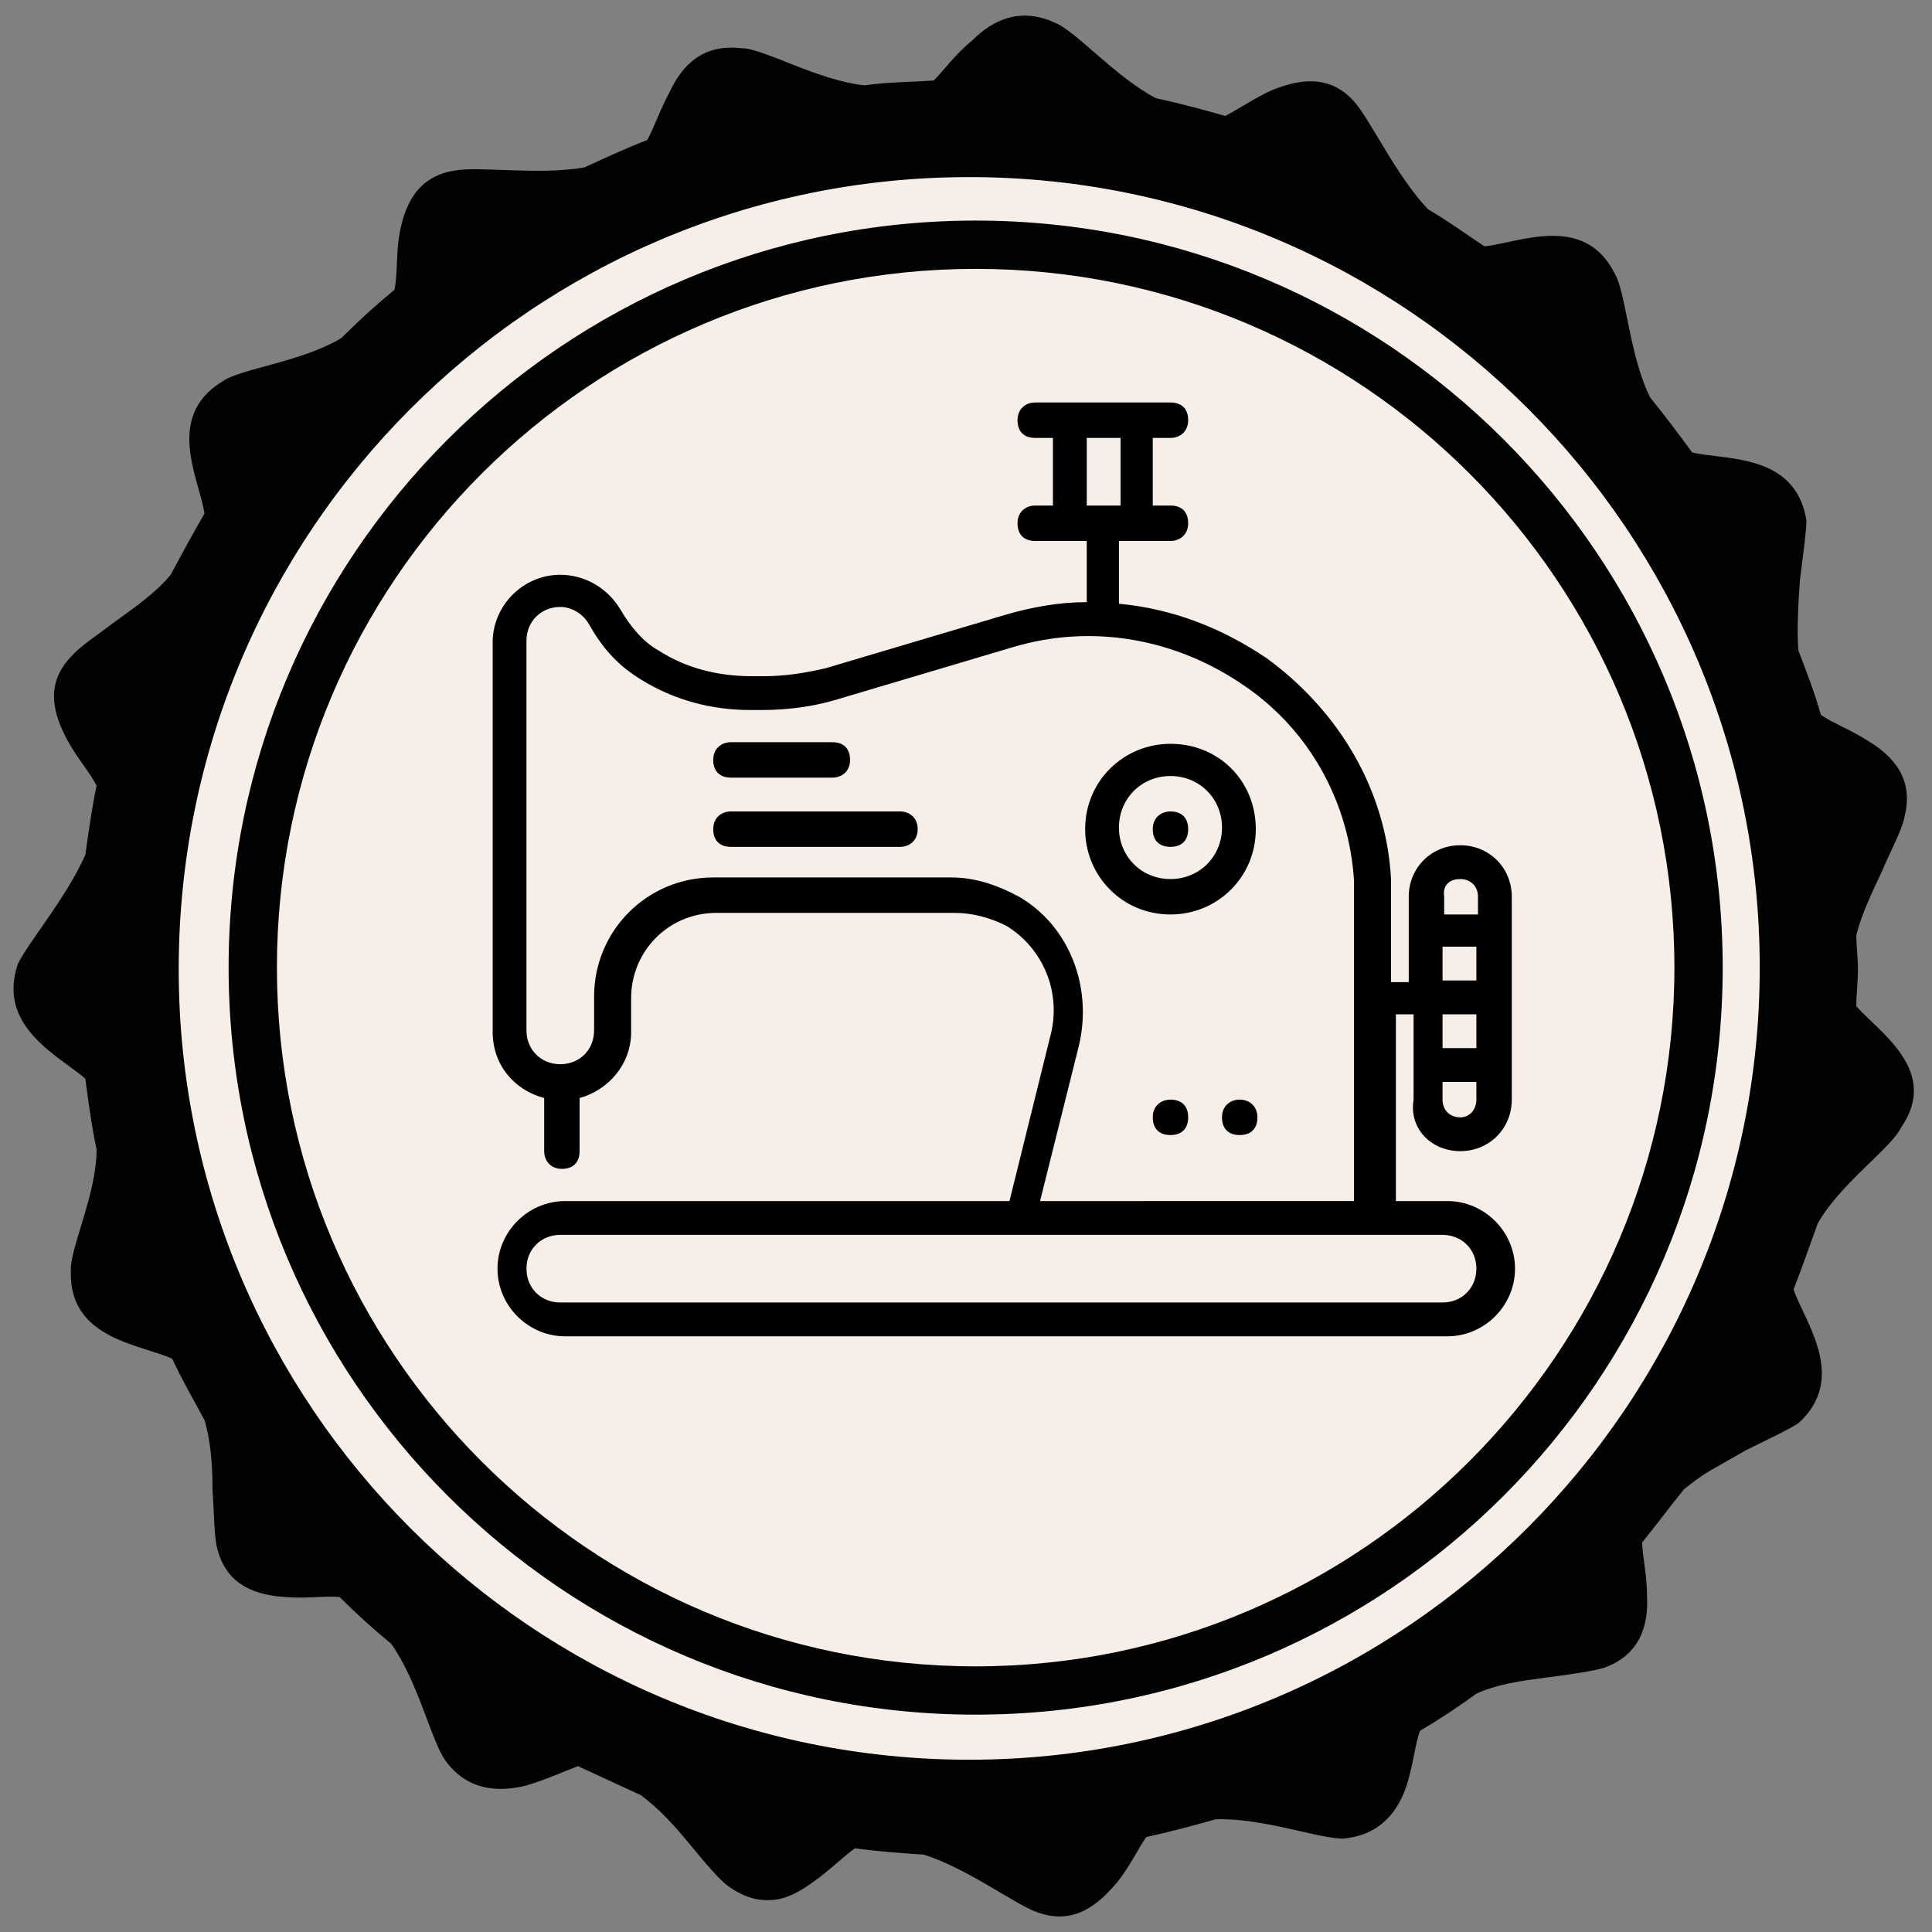
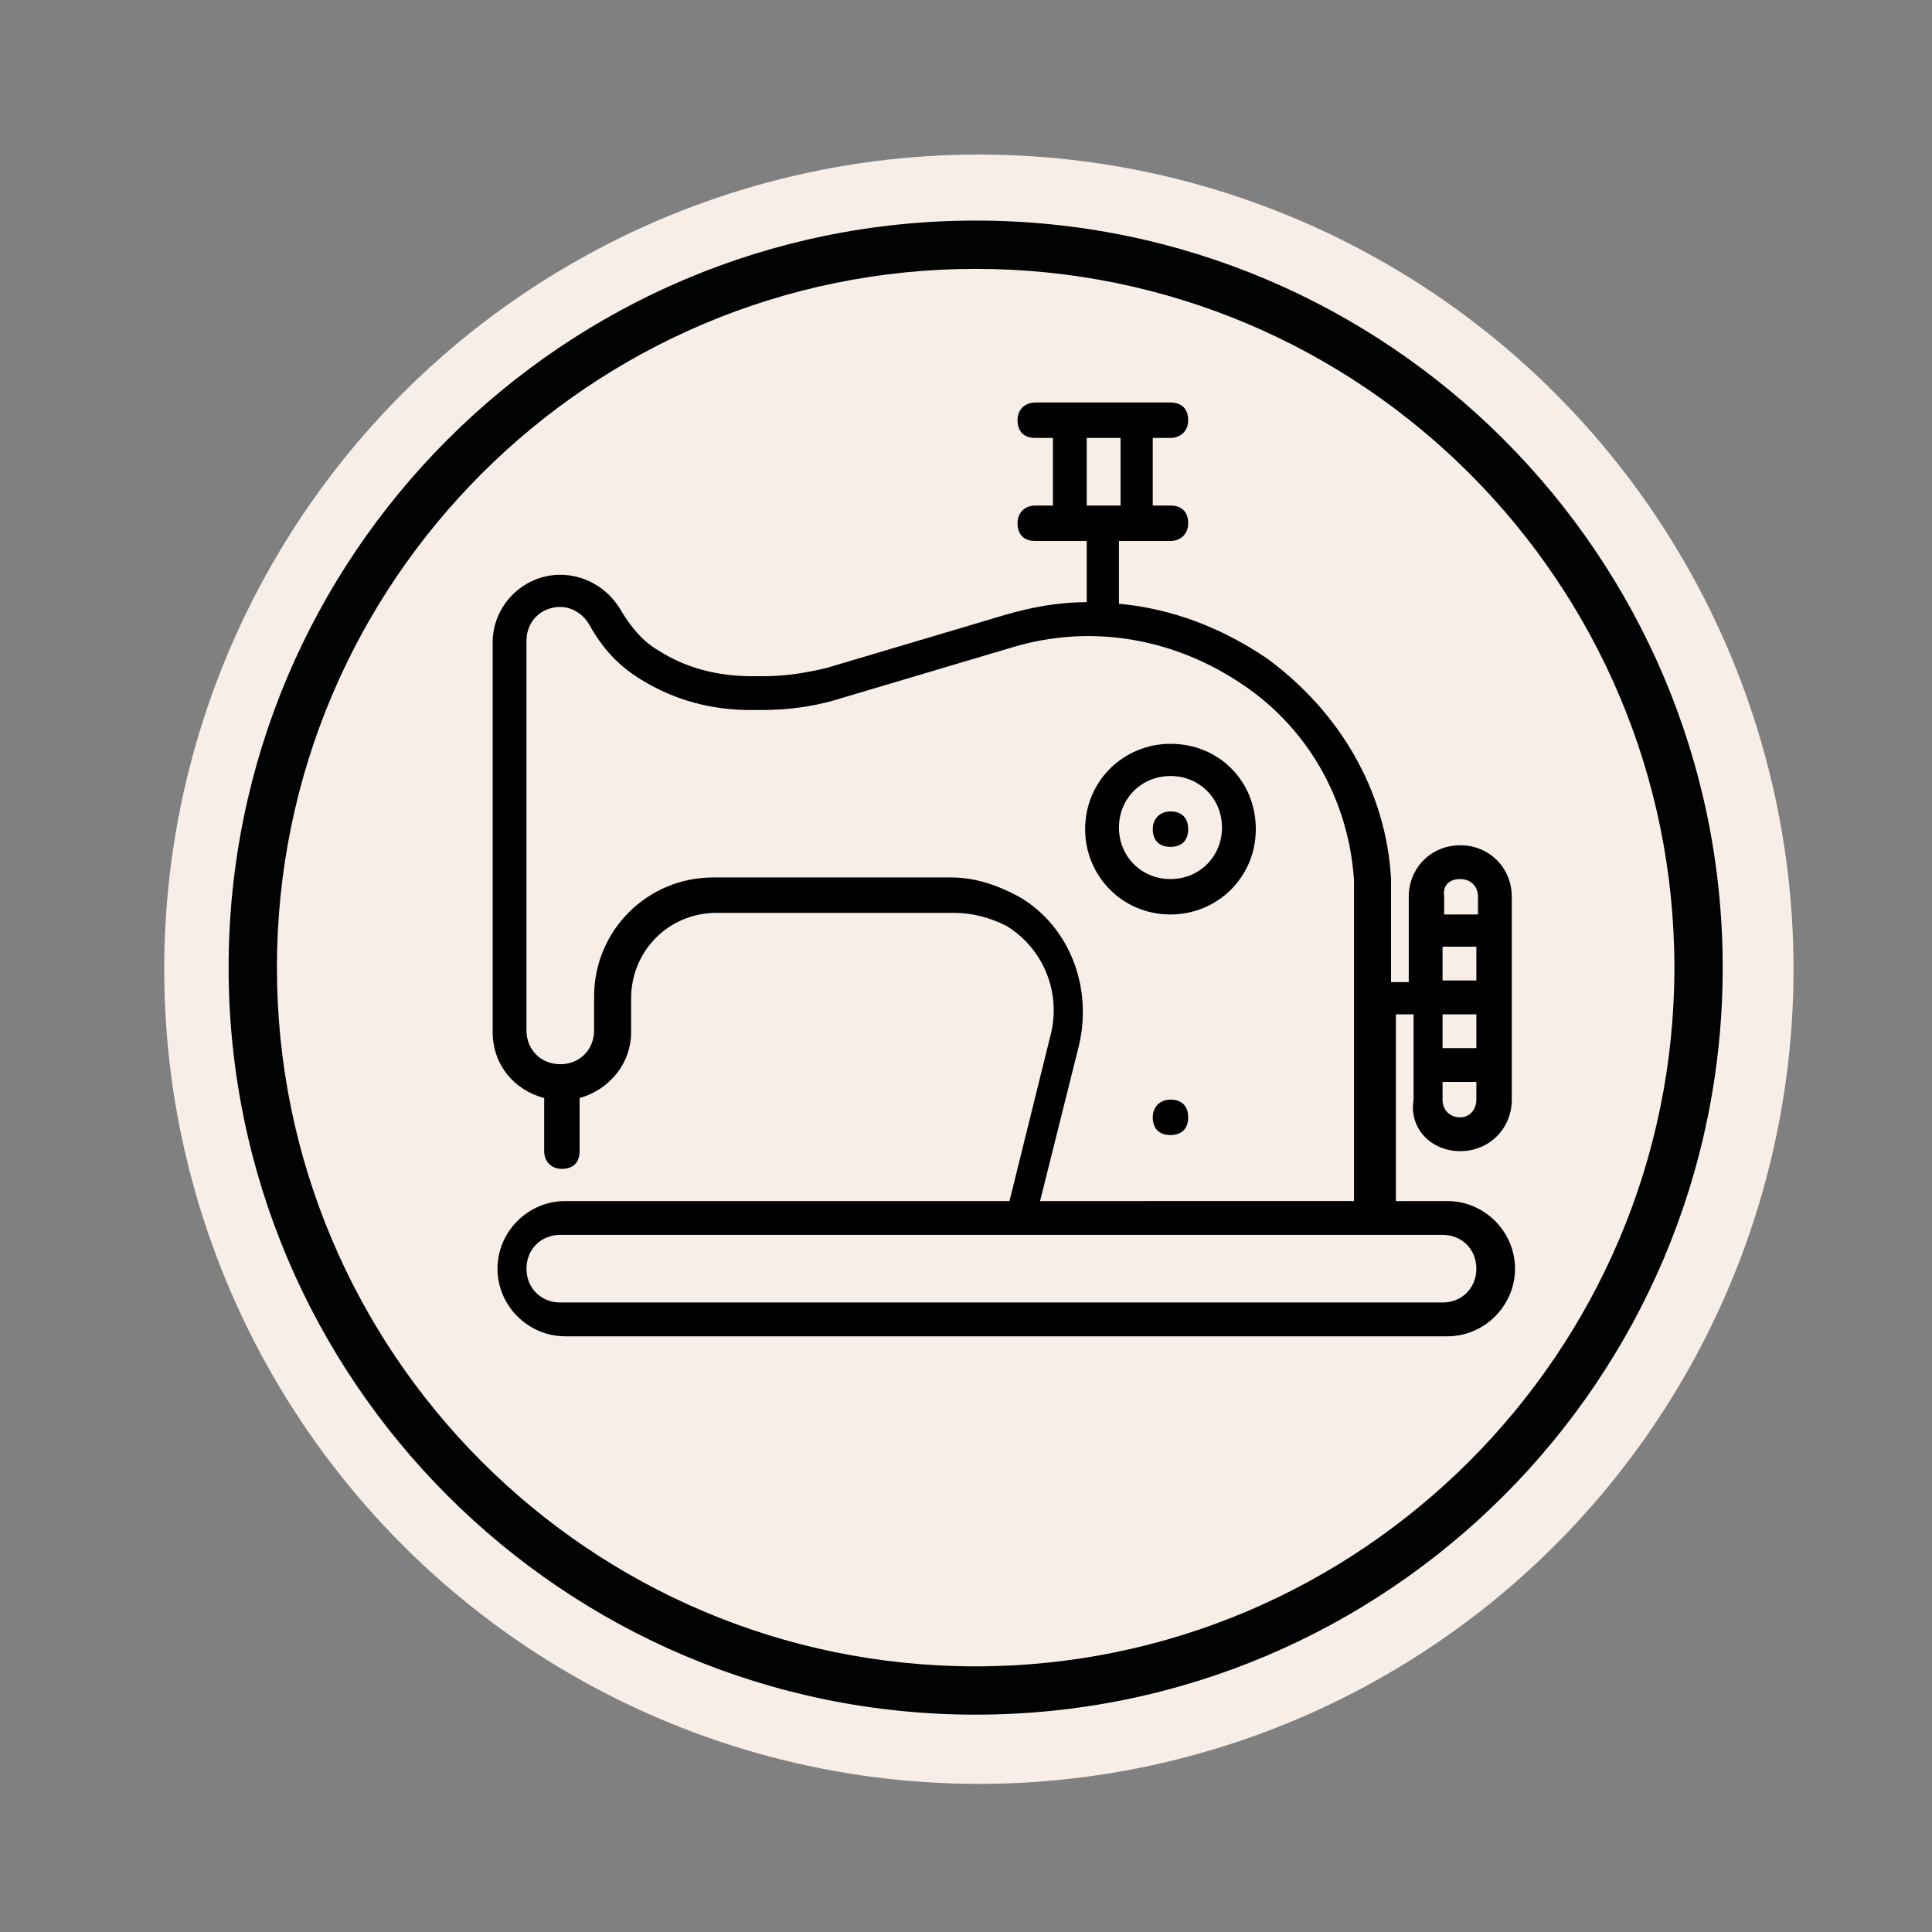
<svg xmlns="http://www.w3.org/2000/svg" version="1.1" id="Ebene_1" x="0px" y="0px" viewBox="-569 238.3 120 120" style="enable-background:new -569 238.3 120 120;" xml:space="preserve">
  <rect x="-569" y="238.3" width="120" height="120" fill="#808080" stroke="none" />
  <style type="text/css">
	.st0{fill:#F7EFE7;}
	.st1{fill:#010202;}
</style>
  <g id="BG">
    <circle class="st0" cx="-508.2" cy="298.5" r="50.6" />
  </g>
  <g id="Ebene_1_1_">
    <g id="Kreis">
-       <path class="st1" d="M-453.7,300.8c0-0.8,0.1-1.5,0.1-2.3c0-0.7-0.1-1.4-0.1-2.1c0.3-1.3,1-2.7,1.6-4c0.6-1.4,1.3-2.7,1.4-3.4    c0.6-2.4-0.8-3.8-2.3-4.7c-1.1-0.7-2.2-1.1-2.9-1.6c-0.4-1.4-0.9-2.7-1.4-4c-0.1-1.4,0-3,0.1-4.4c0.2-1.6,0.4-3,0.4-3.7    c-0.7-4.2-5.1-3.7-7.1-4.2c-0.8-1.1-1.7-2.3-2.6-3.4c-1.3-2.6-1.5-6.5-2.2-7.7c-1.9-3.8-6-1.9-8.1-1.7c-1.2-0.8-2.3-1.6-3.5-2.3    c-2-2.1-3.6-5.6-4.6-6.7c-1.6-1.8-3.6-1.3-5.1-0.7c-1.1,0.5-2.1,1.2-2.9,1.6c-1.4-0.4-2.9-0.8-4.3-1.1c-2.5-1.3-5-4.2-6.3-4.7    c-2.2-1-3.9-0.1-5.1,1.1c-1.1,0.9-1.8,1.9-2.4,2.5c-1.5,0.1-2.9,0.1-4.3,0.3c-2.9-0.3-6.3-2.3-7.6-2.3c-2.4-0.3-3.7,1-4.5,2.7    c-0.6,1.1-1,2.3-1.4,3c-1.3,0.5-2.6,1.1-3.9,1.7c-2.9,0.5-6.6-0.1-8.1,0.2c-2.4,0.4-3.1,2.3-3.4,4c-0.2,1.2-0.1,2.5-0.3,3.4    c-1.1,0.9-2.2,1.9-3.3,3c-2.5,1.5-6.3,1.9-7.4,2.7c-3.6,2.2-1.4,6.1-1.1,8.2c-0.7,1.2-1.4,2.5-2.1,3.8c-0.9,1.1-2.2,2-3.3,2.8    c-1.2,0.9-2.4,1.7-2.9,2.3c-1.7,1.8-1,3.7-0.2,5.2c0.6,1.1,1.4,2,1.8,2.8c-0.3,1.4-0.5,2.9-0.7,4.3c-1.2,2.7-3.6,5.5-4.2,6.8    c-1.3,3.9,2.6,5.7,4.2,7.1c0.2,1.5,0.4,3,0.7,4.4c0,2.8-1.7,6.2-1.6,7.6c-0.1,4.2,4.4,4.5,6.3,5.4c0.6,1.3,1.3,2.5,2,3.8    c0.4,1.3,0.5,2.9,0.5,4.3c0.1,1.5,0.1,3,0.3,3.7c0.6,2.4,2.6,2.9,4.3,3c1.3,0.1,2.5-0.1,3.3,0c1,1,2.1,2,3.2,2.9    c1.7,2.4,2.5,6.1,3.4,7.3c1.4,1.9,3.4,1.9,5,1.5c1.3-0.4,2.4-0.9,3.2-1.2c1.3,0.6,2.6,1.2,3.9,1.8c1.1,0.8,2.1,1.9,3,3    c1,1.2,1.9,2.3,2.5,2.7c1,0.7,1.9,0.9,2.8,0.8c0.9-0.1,1.7-0.6,2.4-1.1c1-0.7,1.9-1.6,2.6-2.1c1.4,0.2,2.9,0.3,4.3,0.4    c2.8,0.9,5.8,3.2,7.1,3.6c2.3,0.8,3.8-0.6,4.9-1.9c0.8-1,1.3-2.1,1.8-2.8c1.4-0.3,2.9-0.7,4.3-1.1c2.9-0.1,6.4,1.2,7.9,1.2    c2.4-0.2,3.5-1.8,4-3.4c0.4-1.3,0.5-2.5,0.8-3.3c1.2-0.7,2.4-1.5,3.5-2.3c1.3-0.6,2.8-0.8,4.3-1c1.6-0.2,2.9-0.4,3.6-0.6    c2.3-0.8,2.8-2.7,2.7-4.5c0-1.3-0.3-2.5-0.3-3.3c0.9-1.1,1.7-2.2,2.6-3.3c0.5-0.4,1-0.8,1.7-1.2c0.7-0.4,1.4-0.8,2.1-1.2    c1.4-0.7,2.7-1.3,3.3-1.7c3.1-2.8,0.4-6.3-0.3-8.3c0.5-1.3,1-2.7,1.5-4.1c1.4-2.5,4.6-4.7,5.2-6    C-448.5,304.8-452.3,302.4-453.7,300.8z M-508.8,347.6c-27.1,0-49.1-22-49.1-49.1c0-27.2,22-49.2,49.1-49.2    c27.1,0,49.1,22,49.1,49.1S-481.7,347.6-508.8,347.6z" />
      <path class="st1" d="M-508.4,252c-25.6,0-46.4,20.8-46.4,46.4s20.8,46.4,46.4,46.4S-462,324-462,298.4S-482.8,252-508.4,252z     M-508.4,341.8c-24,0-43.4-19.5-43.4-43.4c0-24,19.5-43.4,43.4-43.4c24,0,43.4,19.5,43.4,43.4S-484.5,341.8-508.4,341.8z" />
    </g>
    <g transform="translate(1 1)">
      <g>
        <g>
          <path d="M-497.3,305.6c-0.6,0-1.1,0.4-1.1,1.1s0.4,1.1,1.1,1.1s1.1-0.4,1.1-1.1S-496.6,305.6-497.3,305.6z" />
          <path d="M-497.3,287.7c-0.6,0-1.1,0.4-1.1,1.1s0.4,1.1,1.1,1.1s1.1-0.4,1.1-1.1S-496.6,287.7-497.3,287.7z" />
-           <path d="M-493,305.6c-0.6,0-1.1,0.4-1.1,1.1s0.4,1.1,1.1,1.1s1.1-0.4,1.1-1.1S-492.4,305.6-493,305.6z" />
          <path d="M-479.3,308.8c1.8,0,3.2-1.4,3.2-3.2V293c0-1.8-1.4-3.2-3.2-3.2s-3.2,1.4-3.2,3.2v5.3h-1.1v-5.2c0-0.4,0-0.8,0-1.2      c-0.3-5.5-3.2-10.4-7.7-13.7c-2.8-1.9-5.9-3.1-9.2-3.4v-3.9h1.1h2.1c0.6,0,1.1-0.4,1.1-1.1s-0.4-1.1-1.1-1.1h-1.1v-4.2h1.1      c0.6,0,1.1-0.4,1.1-1.1s-0.4-1.1-1.1-1.1h-2.1h-4.2h-2.1c-0.6,0-1.1,0.4-1.1,1.1s0.4,1.1,1.1,1.1h1.1v4.2h-1.1      c-0.6,0-1.1,0.4-1.1,1.1s0.4,1.1,1.1,1.1h2.1h1.1v3.8c-1.7,0-3.4,0.3-5.1,0.8l-11.1,3.3c-1.3,0.3-2.5,0.5-3.9,0.5h-0.7      c-2.1,0-4.1-0.5-5.8-1.6c-0.9-0.5-1.7-1.4-2.4-2.6c-0.8-1.3-2.2-2.1-3.7-2.1c-2.3,0-4.2,1.9-4.2,4.2v24.2c0,2,1.3,3.6,3.2,4.1      v3.3c0,0.6,0.4,1.1,1.1,1.1s1.1-0.4,1.1-1.1v-3.3c1.8-0.5,3.2-2.1,3.2-4.1v-2.1c0-2.9,2.3-5.3,5.3-5.3h14.8      c1.1,0,2.2,0.3,3.2,0.8c2.3,1.4,3.5,4.2,2.7,7l-2.5,10.1h-27.6c-2.3,0-4.2,1.9-4.2,4.2s1.9,4.2,4.2,4.2h54.8      c2.3,0,4.2-1.9,4.2-4.2s-1.9-4.2-4.2-4.2h-3.2v-11.6h1.1v5.3C-482.5,307.4-481.1,308.8-479.3,308.8z M-502.5,264.5h2.1v4.2h-2.1      V264.5z M-480.4,314c1.2,0,2.1,0.9,2.1,2.1s-0.9,2.1-2.1,2.1h-54.8c-1.2,0-2.1-0.9-2.1-2.1s0.9-2.1,2.1-2.1h27.1h24.5H-480.4z       M-505.4,311.9l2.4-9.6c0.9-3.7-0.6-7.5-3.7-9.3c-1.3-0.7-2.7-1.2-4.2-1.2h-14.8c-4.1,0-7.4,3.3-7.4,7.4v2.1      c0,1.2-0.9,2.1-2.1,2.1c-1.2,0-2.1-0.9-2.1-2.1v-24.2c0-1.2,0.9-2.1,2.1-2.1c0.7,0,1.4,0.4,1.8,1.1c0.9,1.6,1.9,2.6,3.2,3.4      c2.1,1.3,4.4,1.9,6.8,1.9h0.7c1.6,0,3.1-0.2,4.5-0.6l11.1-3.3c5-1.5,10.2-0.5,14.4,2.4c4.1,2.8,6.5,7.3,6.8,12.1      c0,0.3,0,0.6,0,0.9v19H-505.4z M-478.3,300.3v2.1h-2.1v-2.1H-478.3L-478.3,300.3z M-480.4,298.2v-2.1h2.1v2.1H-480.4      L-480.4,298.2z M-479.3,306.7c-0.6,0-1.1-0.4-1.1-1.1v-1.1h2.1v1.1C-478.3,306.2-478.7,306.7-479.3,306.7z M-479.3,291.9      c0.6,0,1.1,0.4,1.1,1.1v1.1h-2.1V293C-480.4,292.3-480,291.9-479.3,291.9z" />
          <path d="M-497.3,283.5c-2.9,0-5.3,2.3-5.3,5.3c0,2.9,2.3,5.3,5.3,5.3c2.9,0,5.3-2.3,5.3-5.3C-492,285.8-494.3,283.5-497.3,283.5      z M-497.3,291.9c-1.8,0-3.2-1.4-3.2-3.2c0-1.8,1.4-3.2,3.2-3.2c1.8,0,3.2,1.4,3.2,3.2C-494.1,290.5-495.5,291.9-497.3,291.9z" />
-           <path d="M-524.6,285.6h6.3c0.6,0,1.1-0.4,1.1-1.1s-0.4-1.1-1.1-1.1h-6.3c-0.6,0-1.1,0.4-1.1,1.1S-525.3,285.6-524.6,285.6z" />
-           <path d="M-514.1,287.7h-10.5c-0.6,0-1.1,0.4-1.1,1.1s0.4,1.1,1.1,1.1h10.5c0.6,0,1.1-0.4,1.1-1.1S-513.5,287.7-514.1,287.7z" />
        </g>
      </g>
    </g>
  </g>
</svg>